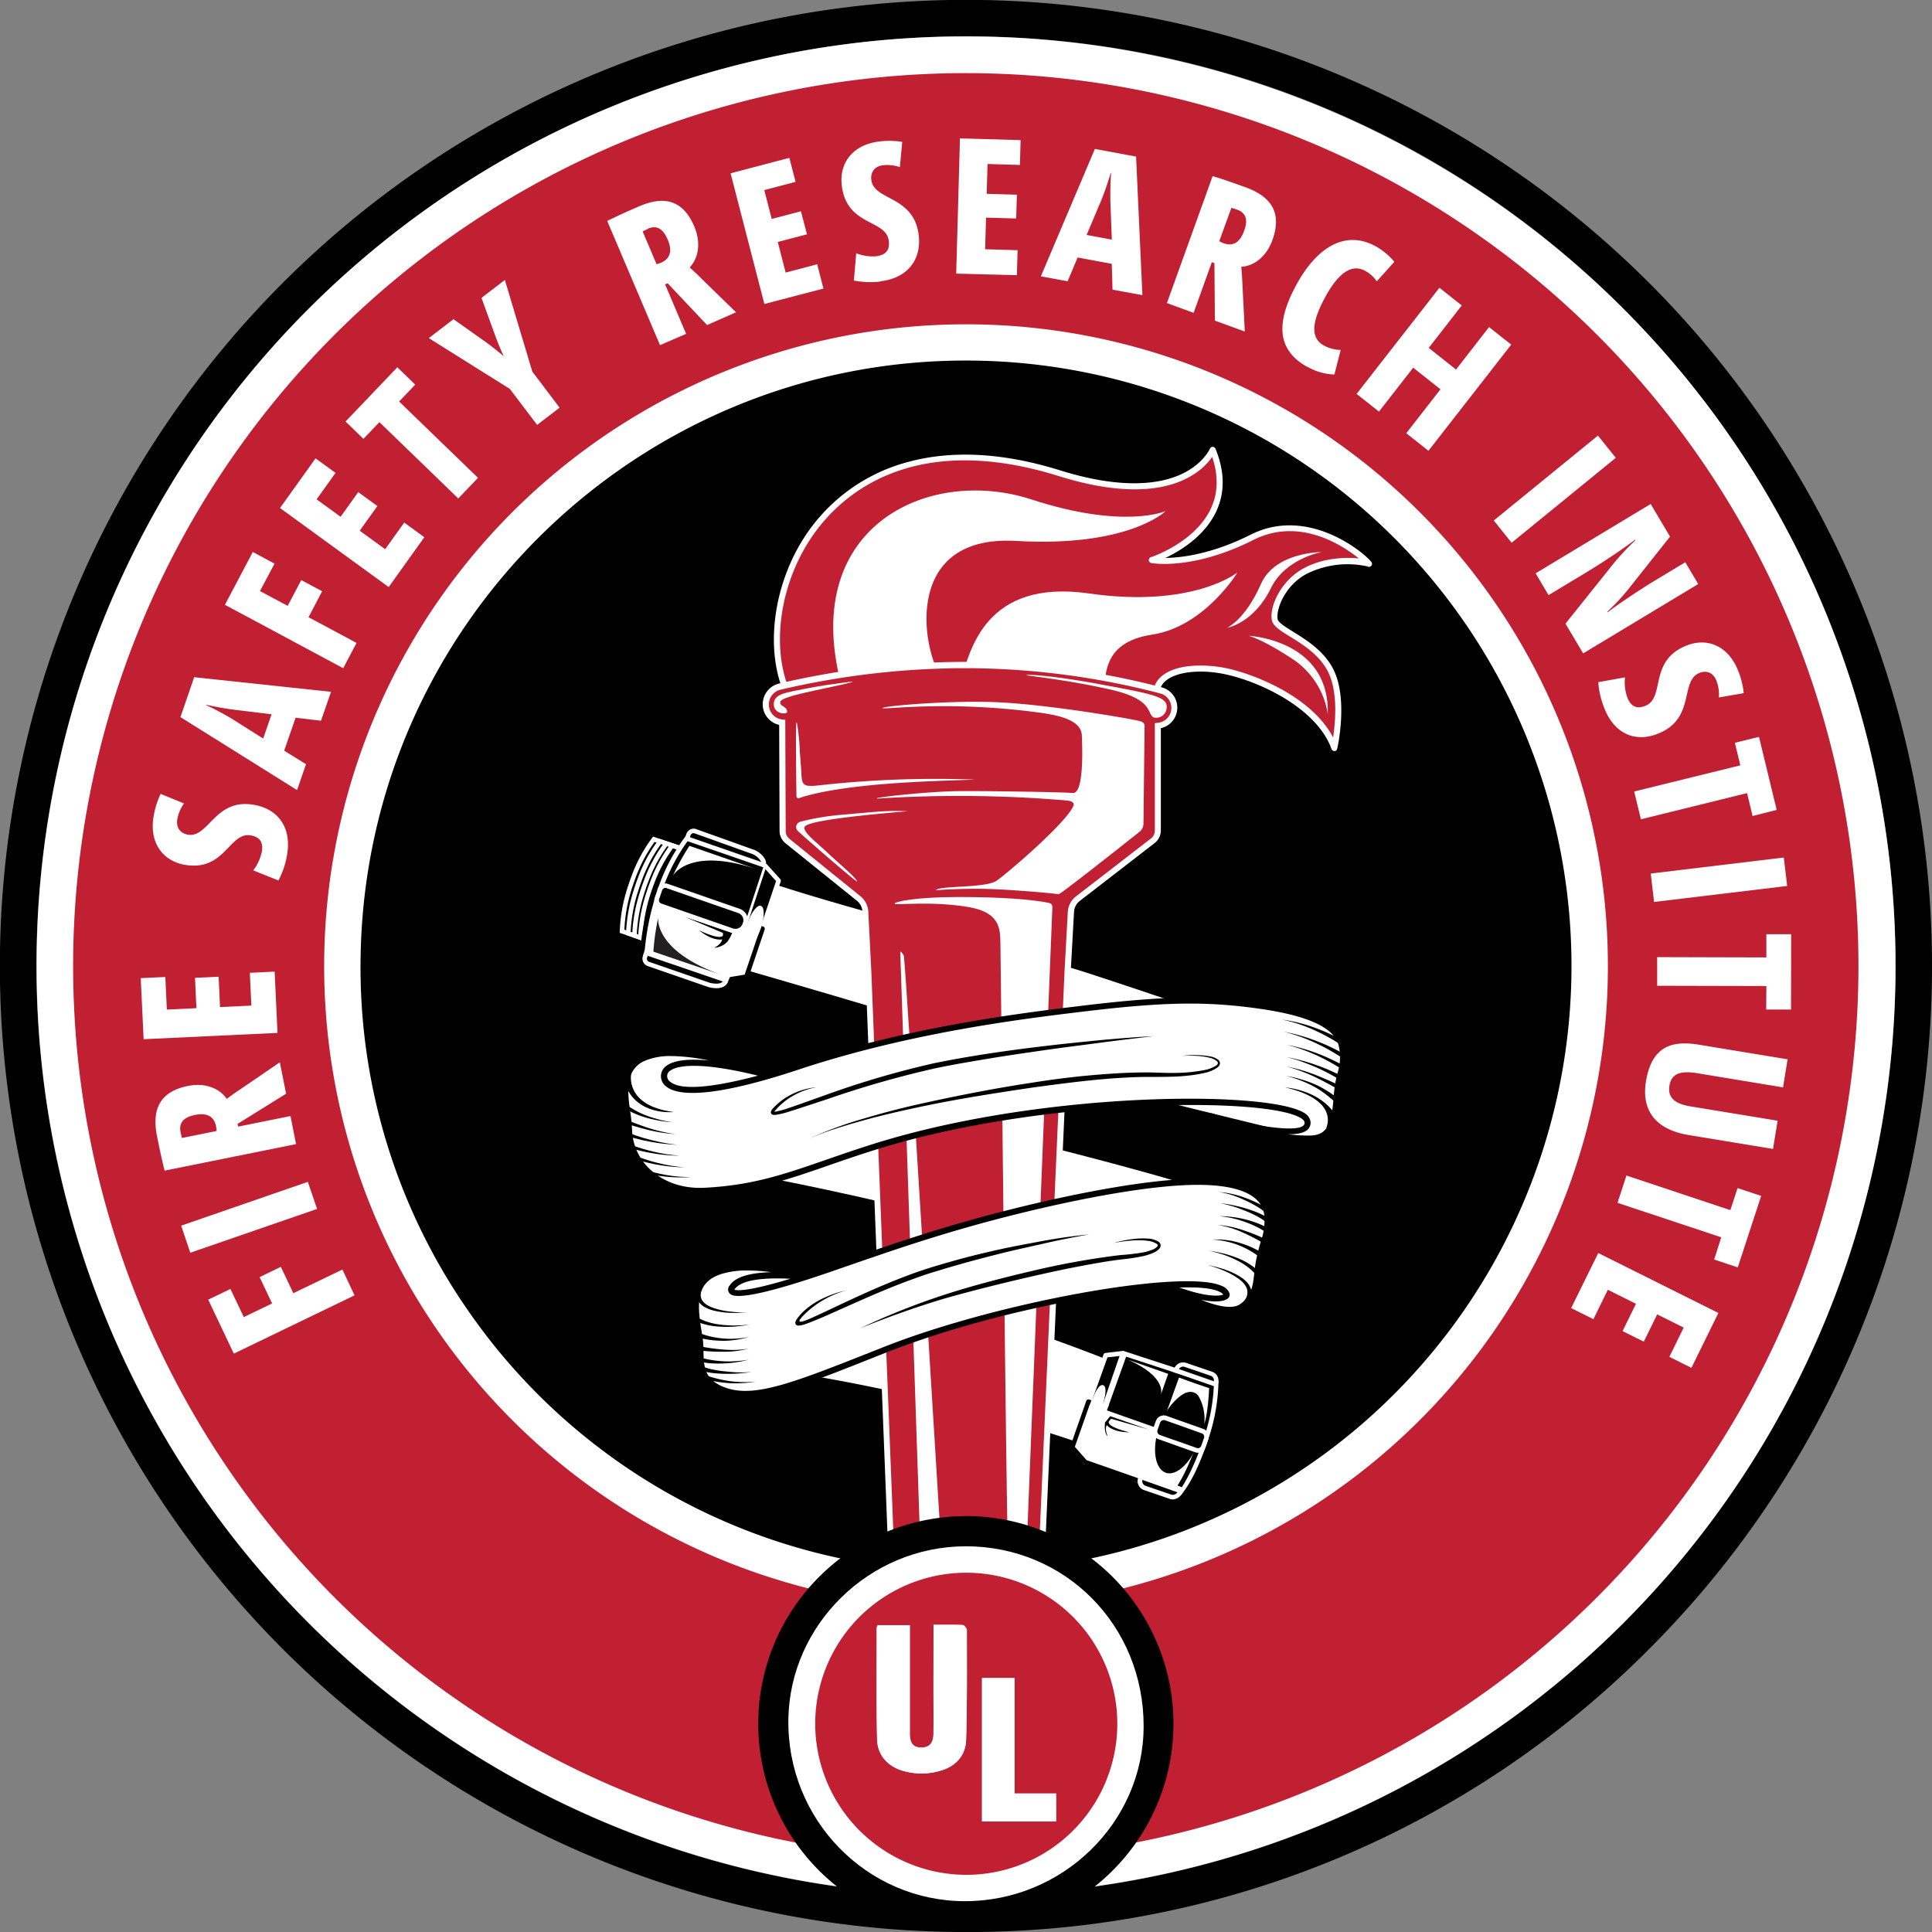
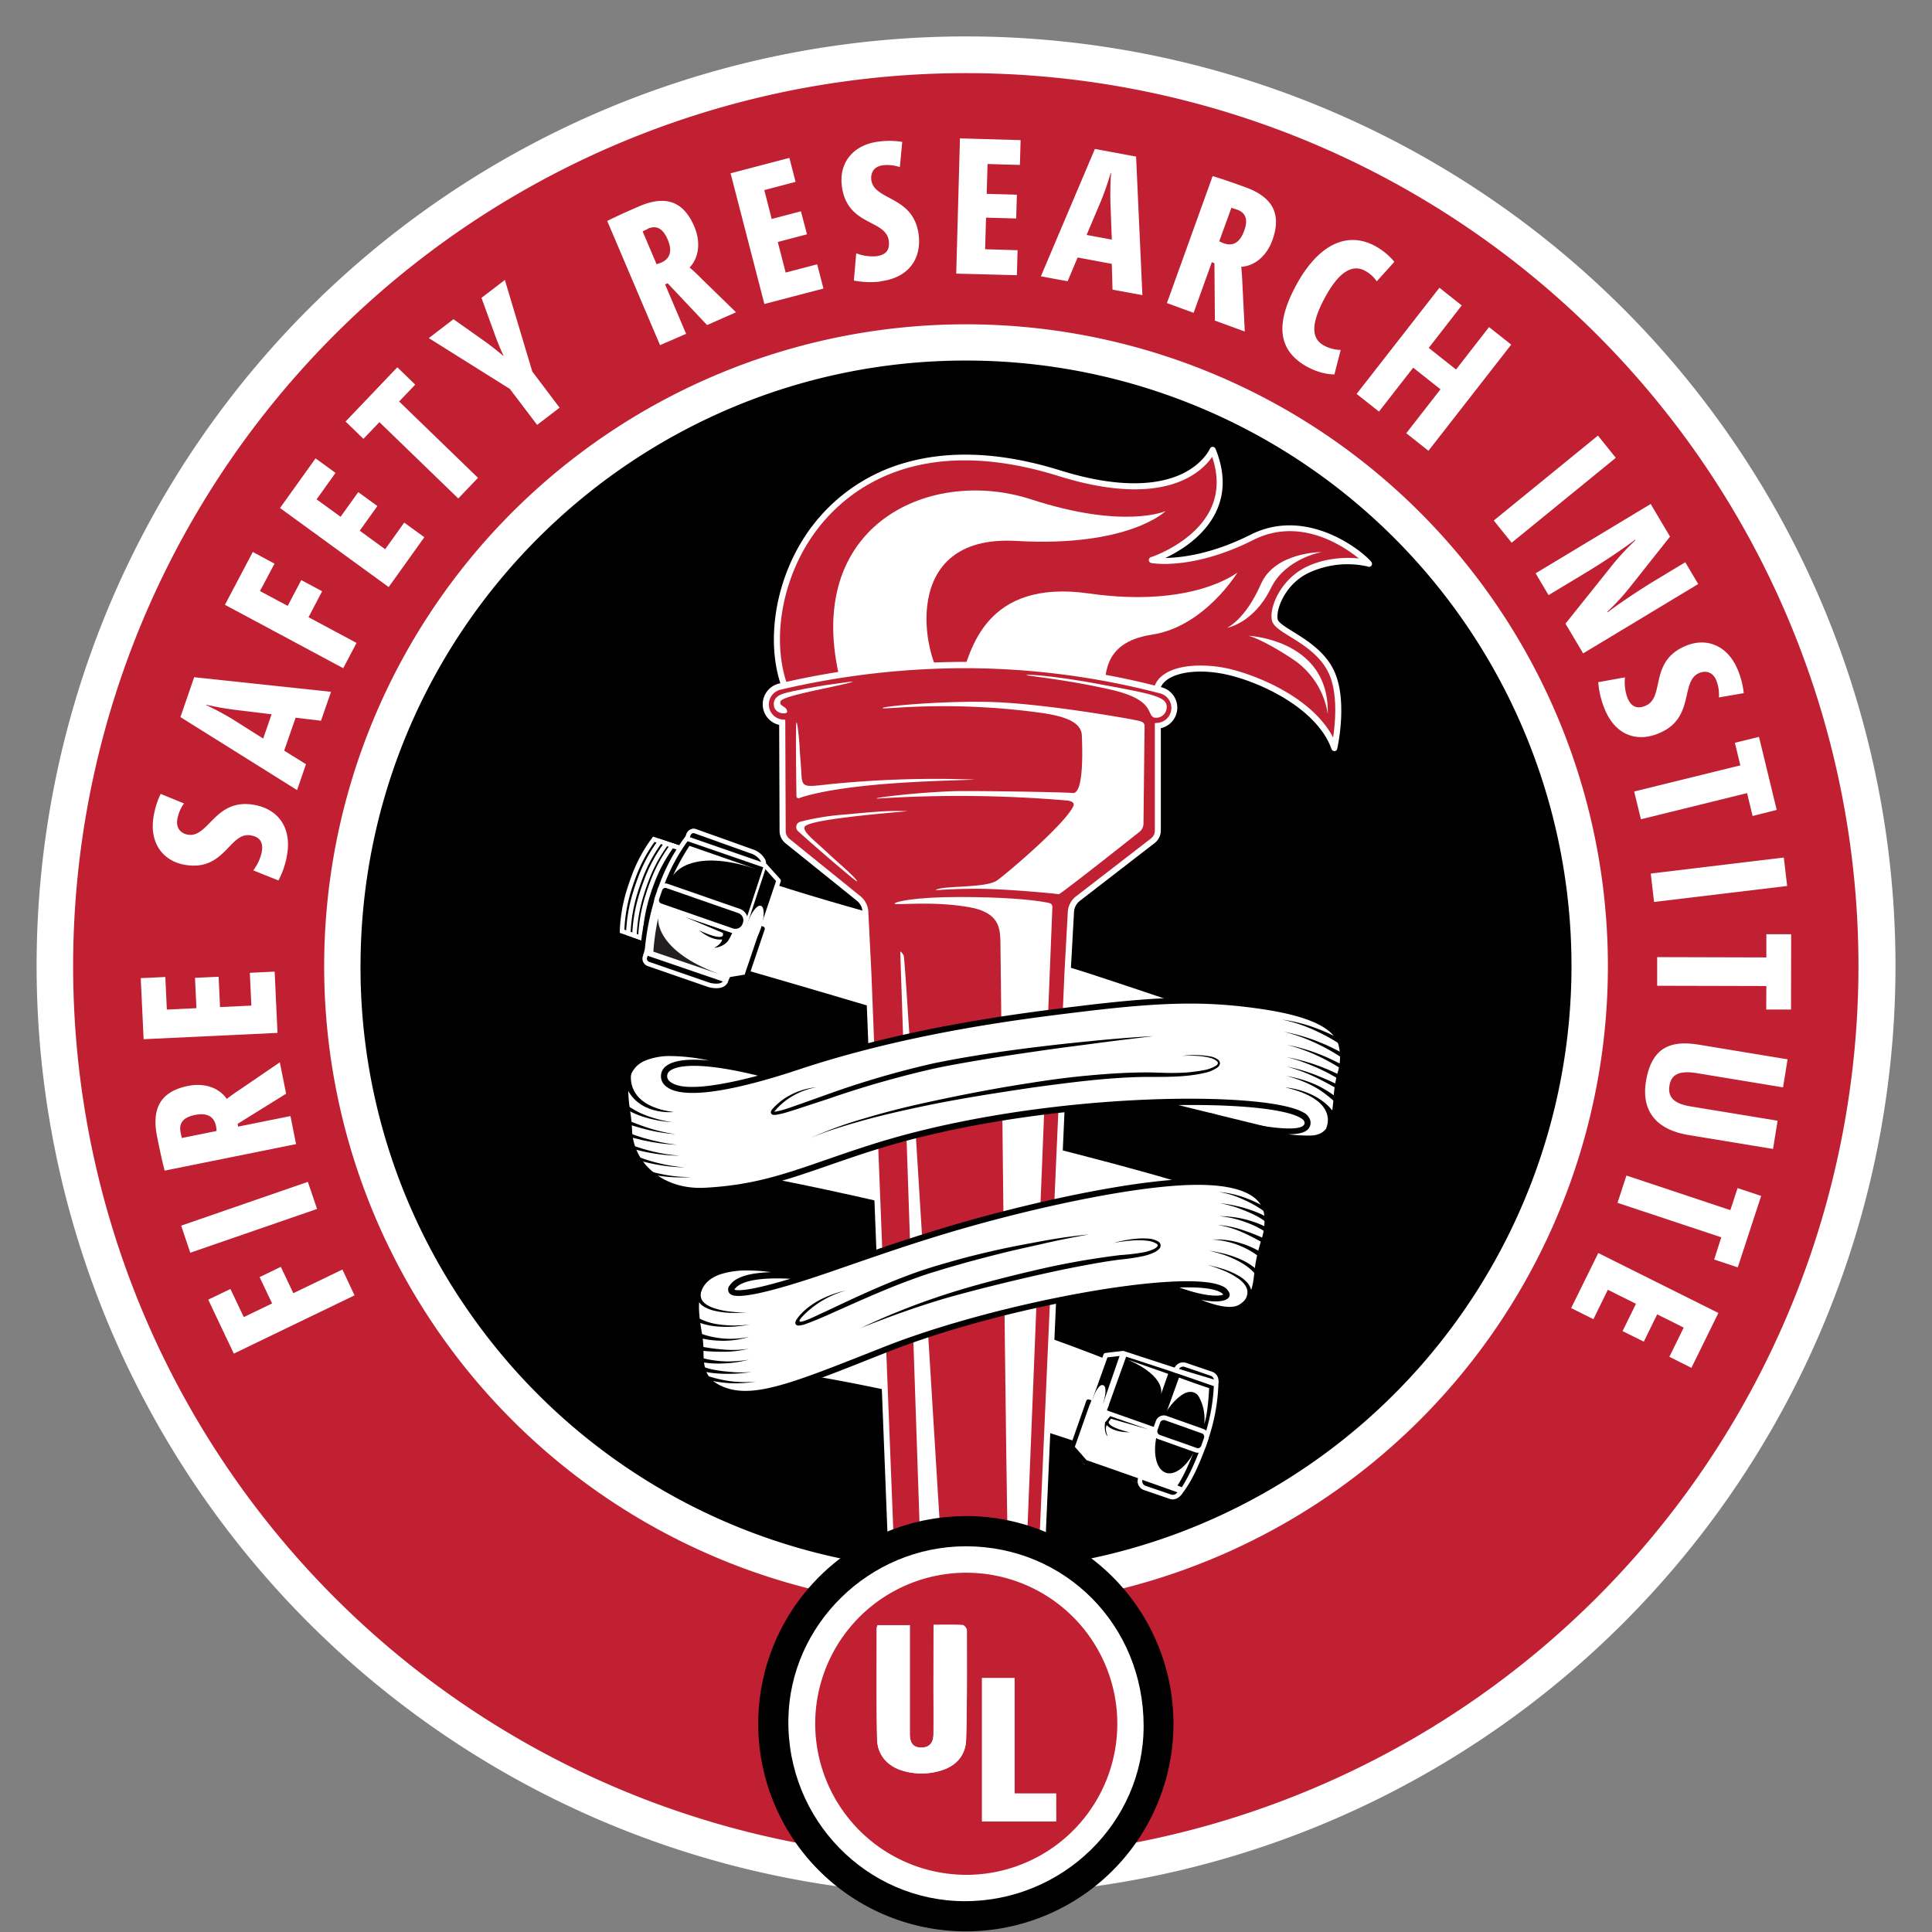
<svg xmlns="http://www.w3.org/2000/svg" viewBox="0 0 636.97 636.97">
  <rect x="0" y="0" width="636.97" height="636.97" fill="#808080" stroke="none" />
  <defs>
    <style>.cls-1{fill:#fff;}.cls-2{fill:#c02032;}.cls-3{fill:#231f20;}.cls-4{clip-path:url(#clip-path);}.cls-5{clip-path:url(#clip-path-2);}</style>
    <clipPath id="clip-path" transform="translate(-181.51 -181.51)">
      <path class="cls-1" d="M624,526.46c-1.08-6-8.36-10.66-26.77-13.32s-32.81-2.22-58.53.88c-22.89,2.77-58.3,7.32-93.87,19.1-46.61,15.43-44.34,3-44.34,3,.15-3.54,6.71-7.09,32.31-.66,3.51,1.08-40.75-17-44.73,1.82-1.18,5.61.71,11.32.84,16.63.27,11.43,10.51,21,25,20.19,21.28-1.1,32.68-7.15,55.64-14.41,59-18.62,140.85-17.8,143-8.63,1.1,4.72-8.4,4.16-23.86,1l-7.84-2.56c.1,0,18,7.75,32.81,7.44,9.06-.19,8-10.37,8.86-16.52S625.14,532.94,624,526.46Z" />
    </clipPath>
    <clipPath id="clip-path-2" transform="translate(-181.51 -181.51)">
      <path class="cls-1" d="M599.34,582.24c-.47-5.62-5.46-10.56-20.63-11-17.69-.56-50.51,6-78.16,13.88-16.64,4.72-30.29,9.56-45,14.64-38.51,13.29-32.64,6.2-32.64,6.2,2.18-3.23,9-4.69,22.33-3.67,3.07.07-27.44-8.65-33.14,3.89-2.16,4.75-.73,11.47,0,16.41,1,6.32-1.83,14,8.48,17.51s24.35-2.33,52.65-13.52c42.9-17,109.65-27.23,112.63-18.32.42,1.26-4.55,3.36-19.63-2.74,0,0,18.12,11.36,24.61,6.87,5.77-4,4.49-9.59,5.88-15.85C598.35,589.36,599.79,587.7,599.34,582.24Z" />
    </clipPath>
  </defs>
  <g id="ROUNDEL">
-     <path d="M500,818.49A318.51,318.51,0,1,1,725.2,725.2,316.37,316.37,0,0,1,500,818.49Zm0-625a306.49,306.49,0,1,0,216.72,89.77A304.49,304.49,0,0,0,500,193.51Z" transform="translate(-181.51 -181.51)" />
    <path d="M724,505A221.1,221.1,0,1,1,282,495C284.75,372.88,386,276.18,508,279S726.82,383,724,505Z" transform="translate(-181.51 -181.51)" />
    <path class="cls-2" d="M506.85,199.7C341,195.91,203.48,327.3,199.7,493.15A300.31,300.31,0,0,0,493.15,800.3c105.1,2.4,198.81-49.48,254.33-130A298.89,298.89,0,0,0,800.3,506.85C804.09,341,672.7,203.48,506.85,199.7Zm198.72,305a205.62,205.62,0,1,1-411.14-9.38C297,381.78,391.16,291.84,504.69,294.43S708.16,391.16,705.57,504.69Z" transform="translate(-181.51 -181.51)" />
    <path class="cls-1" d="M500.09,806.38q-3.52,0-7.08-.08a306.43,306.43,0,1,1,7.08.08Zm-.27-600.76A294.41,294.41,0,0,0,257.47,666.89,294,294,0,0,0,493.29,794.3c2.26.06,4.54.08,6.8.08a294.38,294.38,0,0,0,6.62-588.68C504.41,205.64,502.11,205.62,499.82,205.62Zm.24,506c-1.62,0-3.25,0-4.89,0a211.62,211.62,0,1,1,216.4-206.74h0A211.57,211.57,0,0,1,500.06,711.62Zm-.12-411.24c-108,0-197,86.56-199.51,195.07a198.23,198.23,0,0,0,35.11,117.72,199.32,199.32,0,0,0,159.91,86.4,199.62,199.62,0,1,0,9.1-399.14C503,300.4,501.47,300.38,499.94,300.38Z" transform="translate(-181.51 -181.51)" />
  </g>
  <g id="FSRI_TYPE">
    <path class="cls-1" d="M763.87,506.6l-36-.09,0-9.44,36,.1,0-7.65,8.18,0L772,514.35l-8.18,0Zm-38.12-37.08,43.87-5.28,1.11,9.37-43.88,5.27ZM724.18,538c2-12,9-13.49,17.82-12l28.87,4.76-1.5,9.25-28.23-4.66c-5.62-.93-8.58.12-9.22,4.09s1.75,6,7,6.85L767.58,551l-1.51,9.31-27.91-4.6C728.28,554.07,722.49,548.43,724.18,538Zm33.33-95-35,8.63-2.22-9.17,35-8.62-1.8-7.44,7.95-1.95,5.84,24.09-7.95,2ZM749,589.44l-34.2-11.36,2.94-9L752,580.48l2.38-7.27,7.78,2.59-7.72,23.56-7.77-2.59ZM261.89,615.75l9.33-4.5-4.12-8.68,7-3.39,4.12,8.69,16.18-7.8,4,8.51L258.6,627.79,250.16,610l7.32-3.52Zm24.16-35.66-41.81,14.44-3-8.93L283,571.16Zm-45-25.26a18.52,18.52,0,0,0,.44,1.87l11.42-2.31a11.65,11.65,0,0,0-.19-1.64c-.62-3.1-2.95-4.45-6.87-3.66C242.19,549.83,240.4,551.53,241.05,554.83Zm34.79-12.73-16,9.95.18.9,17.26-3.48,1.84,9.25-43.33,8.74c-.83-3.19-1.7-7.26-2.51-11.33-1.77-8.93.95-14.72,10.19-16.59,5.71-1.15,10.44.79,12.8,4.28,1.45-1.1,3-2.22,4.5-3.19l13-8.88ZM273,522.05l-44.14,2.08L227.91,504l8.11-.38.5,10.74,9.75-.46-.47-10,7.79-.36.46,10,10.33-.49-.5-10.81,8.18-.39Zm3.14-58.59a28,28,0,0,1-2.83,8.33L265,468.47a15.18,15.18,0,0,0,2.8-6c.62-3.44-.76-5-3.53-5.53-7.21-1.32-8.56,12.11-22,9.66-7.22-1.32-11.65-7.42-10.08-16.12a26.9,26.9,0,0,1,2.29-7.23l7.69,3.15a12.83,12.83,0,0,0-2.18,5.1c-.56,3.11,1.2,4.78,3.39,5.18,7,1.26,8.91-12.19,22-9.8C273.46,448.35,277.72,454.63,276.13,463.46Zm-17.28-47.94a95.29,95.29,0,0,1-9.4-1.68l0,.13c2.39,1.11,5.33,2.63,8.44,4.48L268.28,425l2.77-8Zm28.48,3.61-8.37-1L275.2,429l7.2,4.47L279.45,442,241,417.93l4.53-13.15,45.12,4.81Zm-20.12-42.76,9.14,4.89,4.48-8.5,6.88,3.68L283.23,385l15.83,8.48-4.39,8.33-39-20.9,9.19-17.42,7.17,3.85Zm42.44-1.31L273.83,349l11.72-16.37,6.58,4.79-6.24,8.72,7.91,5.75,5.82-8.13,6.31,4.59-5.82,8.13,8.39,6.1,6.28-8.77,6.63,4.82Zm3.44-61.18,26,25.17-6.5,6.8L306.6,320.69l-5.27,5.51-5.89-5.72,17.07-17.88,5.89,5.72ZM357,304l9,11.92-7.4,5.67-9-11.86-26.71-16.75,8.13-6.23,10.41,7.36c1.79,1.28,4.24,3.21,6.08,4.79l.05,0c-1.05-2.27-2.1-4.86-2.71-6.54l-4.6-12.64,7.71-5.91Zm38.1-47a17.42,17.42,0,0,0-1.71.81l4.58,10.8a10.67,10.67,0,0,0,1.56-.53c2.89-1.25,3.71-3.83,2.14-7.53C400.15,257,398.12,255.6,395.05,256.93Zm19.53,31.68L401.63,274.9l-.84.37,6.93,16.31-8.6,3.72-17.41-40.94c2.94-1.48,6.7-3.18,10.49-4.81,8.3-3.59,14.49-2.1,18.21,6.63,2.29,5.4,1.38,10.46-1.53,13.51,1.37,1.2,2.79,2.53,4,3.78l11.3,11Zm18.89-6.94-11.14-43.09,19.38-5.09,2.05,7.91-10.32,2.72,2.45,9.51,9.63-2.53,2,7.59-9.63,2.53,2.6,10.09,10.39-2.73,2.07,8Zm38.25-7.41a27.7,27.7,0,0,1-8.74-.33l.77-9a14.7,14.7,0,0,0,6.5,1c3.45-.4,4.57-2.19,4.25-5-.83-7.34-14-4.77-15.52-18.47-.83-7.34,3.69-13.37,12.41-14.37a26.45,26.45,0,0,1,7.53.13l-.78,8.32a12.79,12.79,0,0,0-5.47-.63c-3.13.36-4.2,2.54-3.95,4.77.8,7.08,14.15,5.08,15.66,18.46C485.3,267.32,480.56,273.24,471.72,274.26Zm25-2.61L498,227.13l20,.58-.23,8.18-10.67-.31-.28,9.83,9.95.29-.23,7.84-9.94-.28-.3,10.42L517,264l-.23,8.24Zm50.83-23.6c-.06-3.64,0-7,.24-9.62l-.13,0c-.74,2.55-1.78,5.71-3.13,9.08l-4.82,11.39,8.31,1.54ZM548.3,277l-.24-8.5-11.26-2.1-3.3,7.84-8.82-1.63,17.81-42,13.58,2.52,2.08,45.68Zm41-26.37a16.71,16.71,0,0,0-1.81-.59l-4,11a11.37,11.37,0,0,0,1.49.68c3,1.08,5.31-.23,6.67-4C593,254.18,592.46,251.74,589.33,250.6Zm-7.25,36.58-.15-18.93-.86-.32-6,16.69-8.8-3.22,15.07-41.86c3.14.93,7,2.29,10.92,3.71,8.49,3.1,12,8.45,8.79,17.38-2,5.52-6.09,8.58-10.28,8.81.18,1.82.32,3.76.38,5.54l.79,15.8Zm30.52,15.29c-10.57-5.82-10.08-15.25-3.67-27.06,6.78-12.5,16.21-18.2,26.15-12.73a21.62,21.62,0,0,1,6.17,5.12l-5.8,6.43a10.91,10.91,0,0,0-3.8-3.44c-4.54-2.5-9,.85-13.27,8.78-4.52,8.34-4.73,13.41-.37,15.81a12,12,0,0,0,5.55,1.47l-2.08,8.1A19.34,19.34,0,0,1,612.6,302.47Zm32.58,21.84,11.28-14.48-9-7.13-11.28,14.48-7.37-5.83,27.3-35,7.36,5.83-10.88,14,9,7.13,10.88-14,7.31,5.79-27.29,35ZM674,353.12l34.34-28,5.89,7.33-34.34,28Zm23.64,34,14.72-18.4a81.17,81.17,0,0,1,8.33-9.09l-.1-.17c-3.42,2.59-9.81,7-16.73,11.15l-11.8,7.11-4.26-7.19,37.93-22.86,6.38,10.76L719.68,374.1a75.88,75.88,0,0,1-8.25,9.11l.1.17c3.42-2.59,9.81-7,16.67-11.11l8.94-5.39,4.26,7.19-37.93,22.86ZM710.45,415a28.28,28.28,0,0,1-2-8.58l8.81-1.59a15.19,15.19,0,0,0,.75,6.58c1.28,3.25,3.28,3.88,5.9,2.84,6.82-2.72.94-14.85,13.67-19.92,6.82-2.71,13.77.13,17,8.35a26.93,26.93,0,0,1,1.83,7.36l-8.18,1.41a13,13,0,0,0-.81-5.49c-1.15-2.95-3.52-3.42-5.59-2.6-6.58,2.62-1.2,15.09-13.63,20C720.62,426.46,713.72,423.39,710.45,415Zm-2,179.63,39.6,19.76-8.89,18.09-7.27-3.63,4.73-9.64-8.74-4.36-4.42,9-7-3.48,4.42-9-9.27-4.63-4.76,9.7-7.34-3.66Z" transform="translate(-181.51 -181.51)" />
  </g>
  <g id="TORCH___HOSE" data-name="TORCH_&amp;_HOSE">
    <path class="cls-1" d="M448.24,540.1s118,26.29,144,37.9l1.32,24.27s8.21,16.16-24.93,4c-55-20.19-125.69-34.58-150.18-38.67Z" transform="translate(-181.51 -181.51)" />
    <path d="M587.53,611.54c-4.48,0-10.89-1.53-19.18-4.57-55.58-20.41-127.16-34.81-150-38.63l-1.51-.25L448,539.28l.39.09c1.18.26,118.4,26.44,144.12,38l.42.18,1.34,24.58c.38.82,2,4.74-.31,7.35C592.73,610.83,590.57,611.54,587.53,611.54ZM420.06,567.12c24.42,4.18,94.29,18.42,148.81,38.44,17.4,6.39,22.5,4.55,24,2.88,1.87-2.1,0-5.8,0-5.83l-.08-.14-1.3-24c-25.65-11.21-135.64-35.92-143-37.58Z" transform="translate(-181.51 -181.51)" />
    <path class="cls-2" d="M632.86,367.33c-.43-.4-11.45-2.67-21,2.42-7.55,4-10.87,12.37-10.07,16.1s13.83,7,18.62,17.11c4.53,9.56,1,25.16,1,25.16-5-14.09-24.15-22.65-35.22-25.16s-25-.65-23.38,9.09l-4.69-.36c-36.12,9.79-110.53,1.88-114.63,2.84-18.89-29,6.86-102.06,87.3-77,41.86,13,50.51-7.73,50.51-7.73,10.82,26.42-20.06,36.38-20.06,36.38s13.25,2.42,33-7.52S632.21,366.46,632.86,367.33Z" transform="translate(-181.51 -181.51)" />
    <path class="cls-1" d="M621.44,429.12a1,1,0,0,1-.94-.67c-4.76-13.32-23.24-22-34.51-24.52-8.54-1.94-16.94-1-20.43,2.3a5.9,5.9,0,0,0-1.74,5.65,1,1,0,0,1-.53,1.06c-.25.12-.25.12-2.87-.08l-2.17-.16c-27.62,7.42-77.26,4.64-101.14,3.31-6.72-.38-12.52-.71-13.36-.51a1,1,0,0,1-1.07-.43c-10.09-15.49-7.22-41.86,6.52-60a58.5,58.5,0,0,1,31.19-21.12c14.76-4.13,31.82-3.24,50.72,2.66,21.2,6.6,33.49,4.27,40.07,1.15,7.05-3.34,9.21-8.27,9.23-8.32a1,1,0,0,1,.92-.61h0a1,1,0,0,1,.92.62c3.06,7.48,3.16,14.41.29,20.59-3.81,8.2-11.85,13.07-16.8,15.42,5.36-.08,15.37-1.27,28.07-7.66,19.28-9.7,37.87,6.33,39.84,9a1,1,0,0,1-1.33,1.45,30.24,30.24,0,0,0-20,2.45c-7.42,3.95-10.2,12-9.56,15,.23,1.08,2.61,2.55,5.12,4.11,4.4,2.73,10.43,6.46,13.43,12.78,4.62,9.76,1.22,25.16,1.07,25.81a1,1,0,0,1-.91.77Zm-44.17-28.18a42.52,42.52,0,0,1,9.17,1c9.36,2.13,27.71,9.49,34.59,22.72.74-5,1.62-14.74-1.5-21.31-2.74-5.79-8.48-9.35-12.68-11.94-3.25-2-5.6-3.48-6-5.39-.91-4.23,2.76-13,10.57-17.2,6.42-3.42,13.68-3.66,18.1-3.19-5.62-4.54-19.74-13.68-34.79-6.1-19.83,10-33.07,7.71-33.63,7.61a1,1,0,0,1-.13-1.94c.15,0,14.56-4.82,19.78-16.07,2.37-5.11,2.5-10.83.4-17-3.42,5-15.71,17.22-50.62,6.33-46.66-14.54-70,4.89-79.72,17.76-13.12,17.34-16,42.32-6.77,57.22,1.73-.09,5.72.12,13.2.54,23.8,1.33,73.32,4.1,100.61-3.27h0a19.76,19.76,0,0,1,2.68.15l1.15.09a7.73,7.73,0,0,1,2.46-6.18C567.09,402,572.06,400.94,577.27,400.94Zm55.1-32.74Zm-.18-.13Zm0,0h0Z" transform="translate(-181.51 -181.51)" />
    <path class="cls-1" d="M617.24,363.52s-11.94,2.08-16.72,11.9c-5.65,11.6-14.46,13.08-14.46,13.08s6-2.62,11.19-14.47C601.91,363.47,617.24,363.52,617.24,363.52Z" transform="translate(-181.51 -181.51)" />
    <path class="cls-1" d="M565.84,350s-12.08,12-49.37,9.85c-39-2.2-30.37,39-23.85,45.92-10.4.84-24.6,1.75-33.24,3.33-15.26-53.51,27.83-74.11,62.14-62.94C552.25,356.16,565.84,350,565.84,350Z" transform="translate(-181.51 -181.51)" />
    <path class="cls-1" d="M589.49,370.25s-10.82,17.86-28.18,20.5-14.87,14.79-16.12,19.88c-10.84-1.25-12.65-2.7-25.33-2.53-3.77,0-17.85-3-21.47-2.79,3-9.08,7.82-33.05,42.16-28.14S589.49,370.25,589.49,370.25Z" transform="translate(-181.51 -181.51)" />
    <path class="cls-1" d="M593.13,391.13s26.76,1.19,26.13,25.74a26.46,26.46,0,0,0-11.69-18.14C597.34,392,593.13,391.13,593.13,391.13Z" transform="translate(-181.51 -181.51)" />
    <path class="cls-1" d="M563.62,636.07s-81-36.57-137-36c0,0-16.16-2.12-10.81,24.29l12.34,8.35s60.37,6.61,123.22,30.28C551.37,663,559.52,637.94,563.62,636.07Z" transform="translate(-181.51 -181.51)" />
    <path d="M551.84,664l-.73-.27c-62-23.36-122.44-30.16-123-30.23l-.18,0-12.76-8.63-.06-.3c-2.09-10.35-1.2-17.7,2.65-21.83a11,11,0,0,1,8.94-3.36H428c55.5,0,135.17,35.68,136,36l1.51.68-1.51.68c-2.77,1.26-8.74,16.92-11.85,26.5ZM428.42,632c3.75.43,62.24,7.45,122.48,30,1.42-4.31,7.25-21.43,11.3-25.78C552.36,632,479.57,600.84,428,600.84h-1.45a9.75,9.75,0,0,0-7.71,2.91c-3.41,3.67-4.21,10.65-2.33,20.19Z" transform="translate(-181.51 -181.51)" />
    <path d="M421,504.44a3.16,3.16,0,0,0-1.84-4.05l-21.7-7.57a1.83,1.83,0,0,0-2.31,1.22l-1,2.92a1.84,1.84,0,0,0,1.07,2.35l20.1,6.94c2.88.71,5,.24,5.56-1.48Z" transform="translate(-181.51 -181.51)" />
    <path class="cls-1" d="M417.69,507.32a10.71,10.71,0,0,1-2.54-.35L395,500a2.6,2.6,0,0,1-1.53-3.3l1-2.92a2.68,2.68,0,0,1,1.36-1.57,2.48,2.48,0,0,1,1.91-.11l21.7,7.56a3.92,3.92,0,0,1,2.3,5l-.11.33C421.09,506.52,419.71,507.32,417.69,507.32ZM396.9,493.48a1,1,0,0,0-.45.1,1.21,1.21,0,0,0-.59.7l-1,2.92a1.1,1.1,0,0,0,.61,1.4l20.09,6.94c1.14.27,4,.77,4.61-1l.11-.33a2.43,2.43,0,0,0-1.37-3.11l-21.71-7.56A.84.84,0,0,0,396.9,493.48Z" transform="translate(-181.51 -181.51)" />
    <path d="M433.24,466.82c.57-1.69-1.44-3.8-4-4.64l-18.57-6.64a1.8,1.8,0,0,0-2.24,1.24l-1,2.92a1.81,1.81,0,0,0,1,2.33l20.79,7.25a3.12,3.12,0,0,0,3.87-2.14Z" transform="translate(-181.51 -181.51)" />
    <path class="cls-1" d="M430.16,470.18A3.47,3.47,0,0,1,429,470l-20.79-7.26a2.56,2.56,0,0,1-1.45-3.27l1-2.92a2.74,2.74,0,0,1,1.37-1.59,2.34,2.34,0,0,1,1.83-.12l18.57,6.64a7.34,7.34,0,0,1,4.2,3.29,3,3,0,0,1,.23,2.3l-.11.32a4.17,4.17,0,0,1-2.09,2.43A3.63,3.63,0,0,1,430.16,470.18Zm-20-14a.9.9,0,0,0-.4.1,1.22,1.22,0,0,0-.61.72l-1,2.92a1.07,1.07,0,0,0,.53,1.38l20.79,7.25a2,2,0,0,0,1.58-.11,2.7,2.7,0,0,0,1.33-1.55l.1-.33a1.43,1.43,0,0,0-.15-1.15,6,6,0,0,0-3.34-2.54l-18.58-6.64A.65.65,0,0,0,410.18,456.2Z" transform="translate(-181.51 -181.51)" />
    <path class="cls-1" d="M425.4,501.52s54.43,15.66,80,23.94c23.81,7.69,9.29,6.61,23.72,10.64,18.62,5.2,68.33,17.34,82.19,20.62l4-7.76-1.11-18.85s14.33.42-73.27-28.26c-23-7.52-70.46-18.47-106.3-30.26Z" transform="translate(-181.51 -181.51)" />
    <path d="M611.74,557.58l-.57-.13c-12.77-3-63.36-15.35-82.22-20.63-6.3-1.76-7.28-2.58-8.35-3.78s-2.36-2.65-15.4-6.87c-25.3-8.17-79.47-23.78-80-23.93l-.74-.22,9.77-31.38.72.23c20,6.59,43.72,12.93,64.64,18.52,16.9,4.52,31.5,8.42,41.66,11.75,75.36,24.67,74.86,27.55,74.65,28.78a1.11,1.11,0,0,1-.82.84l1.08,18.36ZM426.34,501c6.6,1.9,55.61,16.07,79.32,23.73,13.43,4.34,14.89,6,16.06,7.3.8.9,1.43,1.6,7.63,3.34,18.58,5.19,68,17.24,81.6,20.47l3.68-7.06-1.15-19.45h.34c-2.61-1.84-15.18-7.85-73-26.79-10.12-3.31-24.7-7.21-41.59-11.72-20.69-5.53-44.1-11.79-64-18.3Z" transform="translate(-181.51 -181.51)" />
    <path d="M408.12,461.93l-11-3.71a48.3,48.3,0,0,0-6.65,12.33c-.26.69-.51,1.38-.76,2.1l-.3.88c-.12.39-.25.77-.36,1.15a50.1,50.1,0,0,0-2.42,13.86l11.27,3.8Z" transform="translate(-181.51 -181.51)" />
    <path class="cls-1" d="M398.35,493.29l-12.5-4.21v-.55a52.32,52.32,0,0,1,2.46-14.07c.08-.25.16-.52.25-.79l.42-1.26c.25-.73.51-1.43.77-2.13a49.55,49.55,0,0,1,6.76-12.52l.33-.42,12.23,4.12Zm-11-5.28,10,3.38,9.76-29-9.8-3.3a48.86,48.86,0,0,0-6.22,11.72c-.25.67-.51,1.37-.75,2.08l-.41,1.23c-.08.26-.17.51-.24.76A50.83,50.83,0,0,0,387.37,488Z" transform="translate(-181.51 -181.51)" />
    <path d="M410.19,462.65l-11-3.71a47.61,47.61,0,0,0-6.65,12.32c-.26.69-.52,1.39-.77,2.11l-.29.87c-.12.4-.25.78-.36,1.16a50.47,50.47,0,0,0-2.43,13.86L400,493.05Z" transform="translate(-181.51 -181.51)" />
    <path class="cls-1" d="M400.42,494l-12.5-4.21v-.54a51.8,51.8,0,0,1,2.46-14.07c.07-.25.15-.5.24-.77l.42-1.28c.26-.73.51-1.44.77-2.13a49.14,49.14,0,0,1,6.77-12.53l.32-.41,12.24,4.12Zm-11-5.28,10.05,3.38,9.76-29-9.81-3.3a48.78,48.78,0,0,0-6.21,11.71c-.26.68-.51,1.37-.76,2.08l-.42,1.26c-.07.25-.15.49-.22.73A51.38,51.38,0,0,0,389.43,488.72Z" transform="translate(-181.51 -181.51)" />
    <path d="M412.22,463.35l-11-3.71A47.69,47.69,0,0,0,394.55,472c-.26.68-.52,1.38-.77,2.1l-.29.88c-.13.39-.25.77-.36,1.15A50.47,50.47,0,0,0,390.7,490l11.28,3.8Z" transform="translate(-181.51 -181.51)" />
    <path class="cls-1" d="M402.45,494.71l-12.51-4.21V490a51.48,51.48,0,0,1,2.46-14.07c.07-.25.16-.52.24-.79l.42-1.26c.26-.73.51-1.44.77-2.13a49.32,49.32,0,0,1,6.77-12.53l.32-.41,12.24,4.12Zm-11-5.29,10.05,3.39,9.76-29-9.81-3.3a49,49,0,0,0-6.21,11.71c-.26.68-.51,1.37-.76,2.09l-.41,1.23c-.08.25-.16.51-.23.76A51.31,51.31,0,0,0,391.46,489.42Z" transform="translate(-181.51 -181.51)" />
    <path d="M414.18,464l-11-3.71a48.3,48.3,0,0,0-6.65,12.33c-.26.68-.51,1.38-.76,2.1l-.3.88c-.12.39-.25.77-.36,1.15a50.47,50.47,0,0,0-2.43,13.86l11.28,3.8Z" transform="translate(-181.51 -181.51)" />
    <path class="cls-1" d="M404.41,495.39l-12.5-4.21v-.55a52.19,52.19,0,0,1,2.46-14.07c.08-.25.16-.52.25-.79l.42-1.26c.25-.73.51-1.44.77-2.13a49.14,49.14,0,0,1,6.76-12.53l.33-.41,12.23,4.12Zm-11-5.29,10,3.39,9.76-29-9.8-3.3a49,49,0,0,0-6.22,11.71c-.25.68-.51,1.37-.76,2.09l-.4,1.23c-.09.26-.17.51-.24.76A50.83,50.83,0,0,0,393.43,490.1Z" transform="translate(-181.51 -181.51)" />
    <path d="M408.88,500.38l-14-4.72a63.13,63.13,0,0,1,3-17.21c.14-.47.3-.95.45-1.43l.37-1.09c.31-.9.62-1.76.95-2.62A59.58,59.58,0,0,1,407.91,458l25.86,8.92,4.45,4.94-5.31,15.8" transform="translate(-181.51 -181.51)" />
    <path class="cls-1" d="M408.64,501.09l-14-4.72a.74.74,0,0,1-.51-.72,63.88,63.88,0,0,1,3.05-17.43q.13-.47.3-1l.52-1.57c.31-.91.63-1.78.95-2.64a61,61,0,0,1,8.38-15.51.75.75,0,0,1,.83-.25L434,466.22a.79.79,0,0,1,.31.2l4.45,4.94a.77.77,0,0,1,.16.74l-5.32,15.8-1.43-.48L437.37,472l-4-4.47-25.17-8.68a60.23,60.23,0,0,0-7.82,14.69c-.32.85-.63,1.71-.94,2.59l-.51,1.55q-.16.46-.3.93a64,64,0,0,0-3,16.47l13.49,4.55Z" transform="translate(-181.51 -181.51)" />
    <path class="cls-1" d="M393.3,495.16l27.54,9.46,6.75-1.17,5.32-15.79-35.58-12.19s-.59,1.71-.77,2.29A85.2,85.2,0,0,0,393.3,495.16Z" transform="translate(-181.51 -181.51)" />
    <path d="M420.84,505.37a.7.7,0,0,1-.25-.05l-27.53-9.45a.75.75,0,0,1-.51-.76,87,87,0,0,1,3.3-17.58c.18-.58.77-2.31.77-2.31a.75.75,0,0,1,1-.46L433.15,487a.75.75,0,0,1,.47.95l-5.32,15.79a.75.75,0,0,1-.59.5L421,505.35Zm-26.75-10.73,26.81,9.2,6.12-1L432,488.12l-34.16-11.7c-.18.54-.42,1.24-.52,1.57A84.76,84.76,0,0,0,394.09,494.64Z" transform="translate(-181.51 -181.51)" />
    <path class="cls-1" d="M403.37,470.23a76.65,76.65,0,0,1,5.45-9.85l22.17,7.7C408.71,460.64,403.46,470.1,403.37,470.23Z" transform="translate(-181.51 -181.51)" />
    <path d="M421.37,491.94a6.67,6.67,0,0,1-4.43,2.06s2.32-1,2.66-2.77c-1.3.18-3.85,0-7.61-3,.41.19,7.07,3.4,7.88,1.66l0-.79-12.51-5.28,15.55,5.24A13.71,13.71,0,0,1,421.37,491.94Z" transform="translate(-181.51 -181.51)" />
    <ellipse class="cls-1" cx="430.16" cy="486.73" rx="6.95" ry="2.36" transform="translate(-349.91 557.57) rotate(-71.39)" />
    <path d="M427.16,486a3.27,3.27,0,0,0-2-4.12l-23.66-8.22a1.89,1.89,0,0,0-2.41,1.18l-1,2.92a1.9,1.9,0,0,0,1.17,2.39l23.63,8.21a3.26,3.26,0,0,0,4.16-2Z" transform="translate(-181.51 -181.51)" />
    <path class="cls-1" d="M424,489.26a4,4,0,0,1-1.33-.22L399,480.83a2.67,2.67,0,0,1-1.63-3.34l1-2.92a2.62,2.62,0,0,1,3.37-1.64l23.66,8.22a4,4,0,0,1,2.47,5.06l-.11.32a3.93,3.93,0,0,1-2,2.32A3.84,3.84,0,0,1,424,489.26Zm-23.11-15a1.17,1.17,0,0,0-.49.11,1.14,1.14,0,0,0-.58.66l-1,2.92a1.14,1.14,0,0,0,.7,1.44l23.62,8.21a2.51,2.51,0,0,0,3.21-1.57l.11-.32a2.51,2.51,0,0,0-1.55-3.17l-23.65-8.22A1.32,1.32,0,0,0,400.86,474.28Z" transform="translate(-181.51 -181.51)" />
    <line x1="252.26" y1="285.41" x2="244.98" y2="307.63" />
    <rect class="cls-1" x="418.45" y="477.6" width="23.38" height="0.86" transform="translate(-339.7 556.16) rotate(-71.83)" />
    <polygon class="cls-1" points="239.09 322.06 212.62 312.96 212.06 314.87 212.76 314.95 213.23 315.01 239.26 323.92 239.89 323.91 240.73 321.94 239.09 322.06" />
    <path class="cls-3" d="M398.51,484.11a77.51,77.51,0,0,0-1.59,11.15s22.27,7.59,22.21,7.58C397.15,494.9,398.51,484.27,398.51,484.11Z" transform="translate(-181.51 -181.51)" />
    <path class="cls-2" d="M564.29,409.18c-15.1-4.16-38.84-8.37-65.59-8.37a272.79,272.79,0,0,0-60.08,7.1A6,6,0,0,0,434,413.7v.11a6,6,0,0,0,5.42,5.92l.13,35.8a4.24,4.24,0,0,0,1.59,3.3l23.47,18.9a6,6,0,0,1,2.23,4.35l1,19.93,7.93,202.48h48.79L533.46,502l1.1-19.8a6,6,0,0,1,2.31-4.41l24.7-19.08a4.24,4.24,0,0,0,1.65-3.36V420.82a5.94,5.94,0,0,0,1.07-11.64Z" transform="translate(-181.51 -181.51)" />
    <path class="cls-1" d="M525.49,705.49h-50.7l0-1-7.93-202.48-1-19.91a5,5,0,0,0-1.85-3.63l-23.48-18.9a5.24,5.24,0,0,1-2-4.07l-.13-35a6.92,6.92,0,0,1-5.42-6.77v-.11a7,7,0,0,1,5.44-6.76,270.39,270.39,0,0,1,60.3-7.13,257.38,257.38,0,0,1,65.85,8.4h0a6.94,6.94,0,0,1-.34,13.46v33.69a5.26,5.26,0,0,1-2,4.15l-24.7,19.09a5,5,0,0,0-1.92,3.66l-1.1,19.81Zm-48.78-2h46.87L532.47,502l1.09-19.82a7,7,0,0,1,2.7-5.14L561,457.93a3.26,3.26,0,0,0,1.26-2.57V419.92l.9-.09a4.94,4.94,0,0,0,.9-9.69,255.31,255.31,0,0,0-65.32-8.33,268.28,268.28,0,0,0-59.86,7.08A5,5,0,0,0,435,413.7v.11a4.94,4.94,0,0,0,4.51,4.92l.9.09.14,36.71a3.26,3.26,0,0,0,1.21,2.52L465.2,477a7,7,0,0,1,2.59,5.08l1,19.93Z" transform="translate(-181.51 -181.51)" />
    <path class="cls-1" d="M519.93,693.64l8.54-212.93c0-1.2-.54-1.4-1.71-1.63-5.17-1-14.79-1.83-29.14-1.83s-21.16,1.55-21.16,2.19,12-1,24.41,1.13c10.25,1.77,10.36,7,10.48,11.79.1,4,2,196.12,2.5,200.21C513.91,693.16,519.93,694.23,519.93,693.64Z" transform="translate(-181.51 -181.51)" />
    <path class="cls-1" d="M478.32,495.4l7.52,222.94c.09,1.19.65,1.35,1.84,1.48,5.23.58,14.83,0,29.14-1.12s17-2.62,17-3.26-16.17,1.79-28.75.65c-10.36-.94-11.82-5.55-12.32-10.31-.41-4-12.46-205-13.25-209.08C479.36,496.12,478.27,494.81,478.32,495.4Z" transform="translate(-181.51 -181.51)" />
    <path class="cls-1" d="M444.1,419.7c-.37.08,0,24.36,0,24.36a.66.66,0,0,0,.9.59c2.34-.86,9.61-3,25.9-4.47,13.85-1.22,28.3-1.44,32.07-1.65a350.77,350.77,0,0,0-48.73,1.61c-7.13.8-8.27,1.09-8.49-3.1s-.43-5.45-.66-10.05C445.07,426.38,444.47,419.62,444.1,419.7Z" transform="translate(-181.51 -181.51)" />
    <path class="cls-1" d="M444.61,455.54a1.83,1.83,0,0,1,.75-3.11,80.39,80.39,0,0,1,14.37-2.34c13.22-1.25,15.24-1.32,21-1.13.81,0-30.43,2.28-33.65,4.84-1.75,1.39,3,4.82,7.42,9,3.36,3.16,9.41,8.22,9.6,9.31C464.14,472.61,450.21,460.61,444.61,455.54Z" transform="translate(-181.51 -181.51)" />
    <path class="cls-1" d="M470.71,444.8c-2.08-.19,13.77-2.11,25.54-2.44,5.91-.17,35.73.28,38.94.6,4.09.41,3-18.07,3-18.9-.12-5.16-7.52-6.75-14.63-7.69-30.21-4-51.08-.75-51.08-1.41s22.62-2.64,38-1.92c16.62.77,41.73,5.1,45.92,6,1.26.28,2.47.53,2.47,1.82l-.36,32.18a3.51,3.51,0,0,1-1.33,2.73c-5.37,4.27-26.46,20.92-26.64,20.56-.06-.11-17.54-1.84-27.41-1.8-10.74.06-13.44.67-13.05.39,2.1-1.51,16.41-.54,20.1-3.1,3-2.08,22.38-18.48,25.2-24.53.65-1.4-1.32-1.79-2-1.85A419.61,419.61,0,0,0,470.71,444.8Z" transform="translate(-181.51 -181.51)" />
    <path class="cls-1" d="M436.62,413.83c-.11-3.16,3.13-3.77,7.22-4.62s9.35-1.79,12.44-2.17c2.58-.31,10.33-1.63,3.81-.05s-20.64,4-21.25,5.76,2.23,1.46,2.18,3.47C441,417.14,436.72,417,436.62,413.83Z" transform="translate(-181.51 -181.51)" />
    <path class="cls-1" d="M566.15,414.92c.4-3.72-4.44-4.56-22.58-7.92s-26.82-3.27-22.59-2.7c9.27,1.24,16.69,2.35,26.22,4.46,14.76,3.26,12.31,7.9,14.61,9.27A3.45,3.45,0,0,0,566.15,414.92Z" transform="translate(-181.51 -181.51)" />
    <path class="cls-1" d="M460.43,540.88S422,529.8,399,529.8c-1.22,0-.6,23.35-.6,23.35L435.61,565Z" transform="translate(-181.51 -181.51)" />
    <path d="M435.87,566.18l-38.42-12.3,0-.71c-.4-15-.13-23.07.79-24a1.15,1.15,0,0,1,.81-.35c22.84,0,61.29,11,61.67,11.11l1.66.48Zm-36.46-13.77,35.93,11.5,23.14-22.54c-7.54-2.08-38.93-10.39-58.83-10.56C399.22,533.18,399.18,543.14,399.41,552.41Z" transform="translate(-181.51 -181.51)" />
    <path class="cls-1" d="M624,526.46c-1.08-6-8.36-10.66-26.77-13.32s-32.81-2.22-58.53.88c-22.89,2.77-58.3,7.32-93.87,19.1-46.61,15.43-44.34,3-44.34,3,.15-3.54,6.71-7.09,32.31-.66,3.51,1.08-40.75-17-44.73,1.82-1.18,5.61.71,11.32.84,16.63.27,11.43,10.51,21,25,20.19,21.28-1.1,32.68-7.15,55.64-14.41,59-18.62,140.85-17.8,143-8.63,1.1,4.72-8.4,4.16-23.86,1l-7.84-2.56c.1,0,18,7.75,32.81,7.44,9.06-.19,8-10.37,8.86-16.52S625.14,532.94,624,526.46Z" transform="translate(-181.51 -181.51)" />
    <g class="cls-4">
      <path d="M616.86,525.25a59.37,59.37,0,0,0-5.88-2.08,53.22,53.22,0,0,0-6.11-1.46,57.37,57.37,0,0,1,5.94,1.81q2.87,1.08,5.58,2.41t5.22,2.85c1.1.65,2.16,1.34,3.19,2.08.3-.5.55-.93.76-1.31q-1.51-.9-3.09-1.71C620.66,526.9,618.78,526,616.86,525.25Z" transform="translate(-181.51 -181.51)" />
      <path d="M609.72,519.14a51,51,0,0,1,5.27,2.08c1.7.77,3.34,1.62,5,2.54a44.89,44.89,0,0,1,4,2.51,2.56,2.56,0,0,0,0-1.81c-1.06-.61-2.16-1.17-3.26-1.7q-2.59-1.25-5.29-2.25a50.44,50.44,0,0,0-5.52-1.73,45.72,45.72,0,0,0-5.69-1.1A48.19,48.19,0,0,1,609.72,519.14Z" transform="translate(-181.51 -181.51)" />
      <path d="M617.85,529.63a57.83,57.83,0,0,0-5.87-2.12,51.33,51.33,0,0,0-6.11-1.49,50.9,50.9,0,0,1,5.93,1.85,60.28,60.28,0,0,1,5.58,2.43c1.78.9,3.53,1.87,5.2,2.89.35.22.71.44,1,.67.15-.44.31-.86.46-1.26l-.64-.34Q620.72,530.83,617.85,529.63Z" transform="translate(-181.51 -181.51)" />
      <path d="M616.84,539.86a36.8,36.8,0,0,0-5.5-2.23,40.35,40.35,0,0,0-5.79-1.39,38.29,38.29,0,0,1,5.58,1.82,34,34,0,0,1,5.08,2.56,39.27,39.27,0,0,1,4.73,3.6c.44.35.86.72,1.27,1.1.26-.51.51-1,.76-1.49-.27-.2-.55-.38-.83-.57A45.14,45.14,0,0,0,616.84,539.86Z" transform="translate(-181.51 -181.51)" />
      <path d="M605.7,533.14a55.1,55.1,0,0,1,10.58,4.06c2.31,1.15,4.58,2.38,6.77,3.68.19-.43.38-.85.55-1.26-2.24-1.12-4.54-2.15-6.88-3.11A56.21,56.21,0,0,0,605.7,533.14Z" transform="translate(-181.51 -181.51)" />
      <path d="M616.78,533.11c-1.79-.67-3.62-1.27-5.47-1.78s-3.72-.94-5.6-1.31c1.84.5,3.68,1,5.45,1.67s3.51,1.34,5.21,2.12,3.3,1.61,4.88,2.52c.58.33,1.13.67,1.68,1,.16-.44.34-.86.51-1.27-.47-.24-.93-.48-1.4-.7C620.33,534.54,618.57,533.79,616.78,533.11Z" transform="translate(-181.51 -181.51)" />
      <path d="M618.74,553.43s4.8-9.13-13.49-13.4c0,0,11.36.73,16.49,9l-1.92,4.33Z" transform="translate(-181.51 -181.51)" />
      <path d="M394.85,564.79a59.8,59.8,0,0,0,6.14,1.13,54.59,54.59,0,0,0,6.26.47,55.11,55.11,0,0,1-6.15-.85c-2-.41-4-.9-5.89-1.5s-3.78-1.25-5.6-2c-1.19-.47-2.35-1-3.48-1.55-.21.54-.4,1-.54,1.42,1.08.42,2.2.82,3.31,1.19C390.85,563.76,392.83,564.31,394.85,564.79Z" transform="translate(-181.51 -181.51)" />
      <path d="M403.79,569.29a52.48,52.48,0,0,1-5.58-1c-1.81-.42-3.59-.92-5.36-1.5a45.31,45.31,0,0,1-4.38-1.66,2.57,2.57,0,0,0,.33,1.78c1.17.38,2.35.71,3.54,1q2.79.69,5.64,1.14a52.58,52.58,0,0,0,5.75.59,44.76,44.76,0,0,0,5.79-.08A45.64,45.64,0,0,1,403.79,569.29Z" transform="translate(-181.51 -181.51)" />
      <path d="M393.26,561.06a60,60,0,0,0,6.16,1.07,54.55,54.55,0,0,0,6.27.4,52.65,52.65,0,0,1-6.16-.79,58.68,58.68,0,0,1-5.92-1.43c-1.92-.57-3.81-1.22-5.63-1.94-.38-.15-.78-.3-1.15-.47-.07.46-.15.9-.23,1.31l.69.23Q390.23,560.37,393.26,561.06Z" transform="translate(-181.51 -181.51)" />
      <path d="M391.6,549a35.29,35.29,0,0,0,5.7,1.68,38.61,38.61,0,0,0,5.9.82,38,38,0,0,1-5.73-1.26,35.07,35.07,0,0,1-5.32-2,39.92,39.92,0,0,1-5.06-3.12c-.47-.31-.92-.63-1.36-1-.21.54-.42,1.06-.62,1.56l.88.5A46.13,46.13,0,0,0,391.6,549Z" transform="translate(-181.51 -181.51)" />
      <path d="M404.25,555.45a55.69,55.69,0,0,1-11-2.75c-2.43-.87-4.83-1.82-7.17-2.85-.14.45-.27.9-.39,1.32,2.36.84,4.77,1.59,7.2,2.26A56.86,56.86,0,0,0,404.25,555.45Z" transform="translate(-181.51 -181.51)" />
      <path d="M393.42,557.44q2.81.62,5.66,1c1.91.26,3.82.4,5.74.51-1.9-.24-3.79-.5-5.64-.89s-3.66-.82-5.46-1.35-3.49-1.13-5.19-1.81c-.61-.24-1.21-.5-1.8-.76-.1.46-.22.9-.32,1.34.49.17,1,.34,1.48.49C389.7,556.53,391.55,557,393.42,557.44Z" transform="translate(-181.51 -181.51)" />
      <path d="M389.62,535.47s-2.35,10.56,14,12.67c0,0-12.21,1.38-16-9.18l.8-3.42Z" transform="translate(-181.51 -181.51)" />
    </g>
    <path class="cls-1" d="M599.34,582.24c-.47-5.62-5.46-10.56-20.63-11-17.69-.56-50.51,6-78.16,13.88-16.64,4.72-30.29,9.56-45,14.64-38.51,13.29-32.64,6.2-32.64,6.2,2.18-3.23,9-4.69,22.33-3.67,3.07.07-27.44-8.65-33.14,3.89-2.16,4.75-.73,11.47,0,16.41,1,6.32-1.83,14,8.48,17.51s24.35-2.33,52.65-13.52c42.9-17,109.65-27.23,112.63-18.32.42,1.26-4.55,3.36-19.63-2.74,0,0,18.12,11.36,24.61,6.87,5.77-4,4.49-9.59,5.88-15.85C598.35,589.36,599.79,587.7,599.34,582.24Z" transform="translate(-181.51 -181.51)" />
    <g class="cls-5">
      <path d="M591.79,577.15a40.8,40.8,0,0,1,3.87,2,34.73,34.73,0,0,1,3.16,2.11c-.05-.59-.1-1.18-.15-1.73-.81-.49-1.65-.93-2.49-1.34a41.46,41.46,0,0,0-4.12-1.76,32.56,32.56,0,0,0-4.27-1.26,28.4,28.4,0,0,0-4.38-.65,29,29,0,0,1,4.29,1A35.25,35.25,0,0,1,591.79,577.15Z" transform="translate(-181.51 -181.51)" />
      <path d="M594.51,599a22.41,22.41,0,0,0-4.54-2.53,35.82,35.82,0,0,0-4.88-1.63l-2.5-.56-2.52-.43,2.47.61,2.44.74a35.63,35.63,0,0,1,4.64,2,20.81,20.81,0,0,1,4.1,2.71,12.11,12.11,0,0,1,1.66,1.7,7.72,7.72,0,0,1,.71,1.3,16.64,16.64,0,0,0,.94-1.42,4.6,4.6,0,0,0-.55-.72A14.79,14.79,0,0,0,594.51,599Z" transform="translate(-181.51 -181.51)" />
      <path d="M585.81,590.83a24.24,24.24,0,0,1,4.39,1.36,28.21,28.21,0,0,1,4,2,24.09,24.09,0,0,1,3.44,2.52,17.53,17.53,0,0,0,.48-1.77,24.3,24.3,0,0,0-3.21-1.85,28.94,28.94,0,0,0-4.42-1.73,25.24,25.24,0,0,0-4.64-1,26.08,26.08,0,0,0-4.68-.17A26.32,26.32,0,0,1,585.81,590.83Z" transform="translate(-181.51 -181.51)" />
      <path d="M598.24,591.49l.08,0,.2.07c.07-.5.13-1,.18-1.52a61.41,61.41,0,0,0-7.52-3,31.56,31.56,0,0,0-8.15-1.65,31.56,31.56,0,0,1,7.9,2.33A64.45,64.45,0,0,1,598.24,591.49Z" transform="translate(-181.51 -181.51)" />
      <path d="M591.29,584.14a35.06,35.06,0,0,1,3.72,1.47,27,27,0,0,1,3.45,1.9v0l.07,0a.62.62,0,0,0,.26.09s0,0,0,0c0-.56,0-1.1-.06-1.63a27.08,27.08,0,0,0-3.33-1.42,34,34,0,0,0-3.93-1.16,32.61,32.61,0,0,0-4-.68,36.31,36.31,0,0,0-4-.24,37.81,37.81,0,0,1,4,.6A34.47,34.47,0,0,1,591.29,584.14Z" transform="translate(-181.51 -181.51)" />
      <path d="M591.83,580.62a37.3,37.3,0,0,1,3.76,1.7,20.38,20.38,0,0,1,3.38,2.16l0,0,.05,0a.72.72,0,0,0,.27.12c0-.6-.05-1.17-.06-1.73a21.73,21.73,0,0,0-3.23-1.63,41,41,0,0,0-4-1.39c-1.35-.41-2.71-.72-4.08-1s-2.74-.49-4.12-.67c1.36.3,2.71.64,4,1S590.55,580.11,591.83,580.62Z" transform="translate(-181.51 -181.51)" />
      <path d="M592.48,604.13a11,11,0,0,0-2.35-1.86,25.37,25.37,0,0,0-5.25-2.34c-1.79-.59-3.61-1-5.44-1.47,1.79.55,3.58,1.16,5.32,1.88a24.63,24.63,0,0,1,4.92,2.65c1.5,1,2.86,2.49,3.08,4.09a4.4,4.4,0,0,1-1.31,3.59,18.78,18.78,0,0,0,2.7-2.72,4.79,4.79,0,0,0-.12-1.06A5.9,5.9,0,0,0,592.48,604.13Z" transform="translate(-181.51 -181.51)" />
      <path d="M421.87,636.83c-1.44-.23-2.87-.51-4.28-.87-1.22-.31-2.42-.68-3.62-1.11.22.53.42,1,.62,1.54.92.23,1.84.42,2.76.58a44.45,44.45,0,0,0,4.44.54,35,35,0,0,0,4.46,0,29.4,29.4,0,0,0,4.39-.53,30.87,30.87,0,0,1-4.41.19A38,38,0,0,1,421.87,636.83Z" transform="translate(-181.51 -181.51)" />
      <path d="M413.39,618a22.69,22.69,0,0,0,5.11.88,38.49,38.49,0,0,0,5.15,0l2.55-.26,2.52-.39-2.54.21-2.54.08a36.75,36.75,0,0,1-5-.34,20.76,20.76,0,0,1-4.75-1.17,13,13,0,0,1-2.13-1,7.13,7.13,0,0,1-1.09-.95c-.16.5-.31,1-.43,1.56a6.12,6.12,0,0,0,.75.48A14.89,14.89,0,0,0,413.39,618Z" transform="translate(-181.51 -181.51)" />
      <path d="M423.91,622.86a27.09,27.09,0,0,1-4.59-.12,29,29,0,0,1-4.43-.82,25.3,25.3,0,0,1-4-1.41,16.8,16.8,0,0,0,0,1.73,25.5,25.5,0,0,0,3.6.86,29.81,29.81,0,0,0,4.72.44,26.76,26.76,0,0,0,4.73-.27,27.29,27.29,0,0,0,4.55-1A27.38,27.38,0,0,1,423.91,622.86Z" transform="translate(-181.51 -181.51)" />
      <path d="M411.94,625.32l-.09,0h-.21c.09.46.19.93.31,1.41a64.41,64.41,0,0,0,8.09.44,33.13,33.13,0,0,0,8.25-1,33.3,33.3,0,0,1-8.23.28A65.81,65.81,0,0,1,411.94,625.32Z" transform="translate(-181.51 -181.51)" />
      <path d="M420.45,630.34a35.1,35.1,0,0,1-4-.39,27.16,27.16,0,0,1-3.84-.84h-.09a.68.68,0,0,0-.28,0h0l.5,1.46a27.13,27.13,0,0,0,3.58.44,35.09,35.09,0,0,0,4.1,0,36.06,36.06,0,0,0,4.05-.4c1.33-.2,2.65-.5,3.94-.82a38.08,38.08,0,0,1-4,.47A33.51,33.51,0,0,1,420.45,630.34Z" transform="translate(-181.51 -181.51)" />
      <path d="M420.89,633.68a40.08,40.08,0,0,1-4.08-.59A21.08,21.08,0,0,1,413,632h0l-.06,0a.59.59,0,0,0-.29,0c.18.54.36,1.06.53,1.55a21.82,21.82,0,0,0,3.54.66,40,40,0,0,0,4.23.24c1.4,0,2.8,0,4.19-.13s2.78-.25,4.16-.43c-1.39.07-2.79.1-4.17.09S422.26,633.81,420.89,633.68Z" transform="translate(-181.51 -181.51)" />
      <path d="M413.89,612.47a11.67,11.67,0,0,0,2.76,1.09,27.65,27.65,0,0,0,5.69.79c1.89.07,3.77,0,5.64-.06-1.88,0-3.77-.14-5.63-.35a25.91,25.91,0,0,1-5.46-1.15c-1.72-.57-3.42-1.53-4.07-2.92a4,4,0,0,1,.28-3.61,18.21,18.21,0,0,0-1.86,3.17,4.25,4.25,0,0,0,.41.93A5.82,5.82,0,0,0,413.89,612.47Z" transform="translate(-181.51 -181.51)" />
    </g>
    <path d="M465.19,619.4a232.83,232.83,0,0,1,27.64-11c4.72-1.54,9.49-2.92,14.28-4.2s9.61-2.49,14.44-3.61a261.32,261.32,0,0,1,29.32-5.29,69.21,69.21,0,0,0,7.31-.84,16.9,16.9,0,0,0,3.44-1,4.22,4.22,0,0,0,1.36-.89c.32-.38.32-.59-.06-.94a7.15,7.15,0,0,0-3.25-1.06,23.54,23.54,0,0,0-3.66-.14,48,48,0,0,0-7.35.89,40.27,40.27,0,0,1,7.32-1.4,23.55,23.55,0,0,1,3.76-.07,7.33,7.33,0,0,1,3.77,1.07,1.63,1.63,0,0,1,.65,1.08,1.61,1.61,0,0,1-.42,1.2,5.22,5.22,0,0,1-1.67,1.21,18.07,18.07,0,0,1-3.63,1.23,68.78,68.78,0,0,1-7.41,1.12c-4.88.6-9.74,1.5-14.59,2.43s-9.68,2-14.51,3.09c-9.63,2.21-19.24,4.59-28.75,7.27C483.71,612.36,474.39,615.71,465.19,619.4Z" transform="translate(-181.51 -181.51)" />
    <path d="M540.5,588.5c-5,.9-9.93,1.87-14.86,3s-9.86,2.17-14.75,3.41-9.77,2.51-14.61,3.92c-2.43.67-4.83,1.44-7.24,2.16s-4.77,1.58-7.13,2.44c-9.46,3.45-18.62,7.69-27.86,11.79-2.33,1-4.63,2-7.08,2.87a8.94,8.94,0,0,1-2,.45,1.57,1.57,0,0,1-.7-.09.91.91,0,0,1-.44-.38.84.84,0,0,1-.1-.53,2.56,2.56,0,0,1,.47-1.1,17.16,17.16,0,0,1,2.59-2.91,25.88,25.88,0,0,1,6.45-4.14,33.53,33.53,0,0,1,7.2-2.42,32.06,32.06,0,0,0-13,7.21c-6.59,6.2,2.39,1.43,6.07-.18,9.12-4.33,18.3-8.66,27.82-12.18,4.76-1.81,9.65-3.22,14.51-4.6s9.8-2.58,14.75-3.68,9.91-2,14.9-2.92S535.47,589,540.5,588.5Z" transform="translate(-181.51 -181.51)" />
    <path d="M448.45,556.83a128.49,128.49,0,0,1,17.77-6.51q9.07-2.72,18.32-4.79c12.33-2.74,24.72-5.17,37.21-7.06,6.25-1,12.51-1.82,18.81-2.39s12.61-1,19-1c3.18,0,6.3.24,9.44.16a51.58,51.58,0,0,0,9.3-.88,11.26,11.26,0,0,0,4.22-1.57,1.22,1.22,0,0,0,.52-.72.89.89,0,0,0-.38-.74,5.67,5.67,0,0,0-2-1,21.49,21.49,0,0,0-4.62-.71,43.68,43.68,0,0,0-4.72,0,29.89,29.89,0,0,1,9.48.24,6.1,6.1,0,0,1,2.27,1,1.54,1.54,0,0,1,.66,1.28,1.9,1.9,0,0,1-.72,1.23,11.36,11.36,0,0,1-4.49,1.9c-6.25,1.43-12.7,1.28-19,1.29-12.55.14-25.06,1.82-37.53,3.5-12.45,1.86-24.92,3.78-37.24,6.4-6.16,1.31-12.31,2.71-18.38,4.38-3,.84-6.06,1.72-9.06,2.7A90.59,90.59,0,0,0,448.45,556.83Z" transform="translate(-181.51 -181.51)" />
    <path d="M561.74,523.12c-6,.74-12.08,1.44-18.11,2.25s-12.06,1.55-18.08,2.42-12,1.73-18,2.73-12,2-17.9,3.25a327,327,0,0,0-35,10L446,546.61c-1.45.48-2.89.95-4.36,1.39a25.85,25.85,0,0,1-4.55,1.09,2.38,2.38,0,0,1-.73-.05.92.92,0,0,1-.54-.32.86.86,0,0,1-.14-.71,2.1,2.1,0,0,1,.35-.69,4.93,4.93,0,0,1,.41-.47,18.36,18.36,0,0,1,1.68-1.62,19.24,19.24,0,0,1,3.83-2.62,23,23,0,0,1,8.74-2.64,24.36,24.36,0,0,0-8.41,3.22,21.89,21.89,0,0,0-3.54,2.72,21.25,21.25,0,0,0-1.54,1.61,2.33,2.33,0,0,0-.5.72.22.22,0,0,0-.05-.17c-.07-.07-.08-.05,0-.05a1.3,1.3,0,0,0,.4,0,25.36,25.36,0,0,0,4.28-1.13c1.44-.47,2.87-1,4.3-1.48l8.59-3.07a298.25,298.25,0,0,1,35.1-10.26c12-2.46,24-4.18,36.12-5.63,6-.72,12.1-1.35,18.16-1.94S555.66,523.46,561.74,523.12Z" transform="translate(-181.51 -181.51)" />
    <path d="M582.45,637.36a62,62,0,0,1-2.9,17.14c-.26.83-.53,1.68-.82,2.54l-.37,1.05c-.17.46-.33.91-.5,1.35-2.28,6-4.35,10.32-7.18,14l-14.15-3.87-16.8-6.68,12.62-35,16.87,5.51.11,0Z" transform="translate(-181.51 -181.51)" />
    <path class="cls-1" d="M571,674.32l-14.64-4-17.55-7,13.11-36.41,17.64,5.76,13.67,4.11v.56a62.67,62.67,0,0,1-2.93,17.36c-.27.84-.54,1.69-.83,2.56l-.53,1.49c-.12.32-.23.63-.35.94-2.52,6.63-4.63,10.74-7.28,14.21Zm-30.29-11.84,16.13,6.41,13.58,3.72c2.42-3.27,4.4-7.21,6.77-13.44.12-.3.23-.6.34-.91l.52-1.47c.29-.84.56-1.69.81-2.51a62.06,62.06,0,0,0,2.87-16.36L569,634.1l-16.21-5.3Z" transform="translate(-181.51 -181.51)" />
-     <path d="M582.35,637.46l-.16.43-13-4.54.11-.34a2.35,2.35,0,0,1,3-1.48l8.54,2.91A2.37,2.37,0,0,1,582.35,637.46Z" transform="translate(-181.51 -181.51)" />
    <path class="cls-1" d="M582.63,638.84l-14.34-5,.33-1A3.14,3.14,0,0,1,570.2,631a3.1,3.1,0,0,1,2.39-.15l8.53,2.91a3.12,3.12,0,0,1,1.94,4Zm-12.42-5.94,11.5,4a1.54,1.54,0,0,0-.14-1,1.6,1.6,0,0,0-.93-.82l-8.54-2.91a1.59,1.59,0,0,0-1.23.08A1.55,1.55,0,0,0,570.21,632.9Z" transform="translate(-181.51 -181.51)" />
    <polygon points="370.21 446.14 357.8 482.04 353.83 476.9 364.56 446.81 370.21 446.14" />
    <path class="cls-1" d="M539.31,664.3a.72.72,0,0,1-.59-.29l-4-5.13a.76.76,0,0,1-.12-.71l10.73-30.1a.72.72,0,0,1,.61-.49l5.66-.67a.75.75,0,0,1,.67.28.76.76,0,0,1,.13.71L540,663.8a.74.74,0,0,1-.59.49Zm-3.12-6,2.86,3.71,11.58-33.45-4,.47Z" transform="translate(-181.51 -181.51)" />
    <path class="cls-1" d="M545.24,638.21c1.18.41.89,3.39-.33,6.88s-2.92,6.17-4.1,5.75-.48-4.09.75-7.58S544.05,637.79,545.24,638.21Z" transform="translate(-181.51 -181.51)" />
    <path class="cls-1" d="M540.37,643.6l37,13-.94,2.33c0,.07-.62,1.6-.67,1.66-2.21,5.44-4,9.37-6.93,13.31l-12.29-4.35-17.22-6-4.25-4.8Z" transform="translate(-181.51 -181.51)" />
    <path d="M568.82,674.69a.79.79,0,0,1-.25-.05l-29.51-10.38a.66.66,0,0,1-.31-.21l-4.25-4.8a.76.76,0,0,1-.15-.75l5.31-15.15a.75.75,0,0,1,.38-.42.73.73,0,0,1,.58,0l37,13a.71.71,0,0,1,.43.4.75.75,0,0,1,0,.59l-.95,2.32h0s-.45,1.21-.67,1.67h0c-2.08,5.07-3.91,9.29-7,13.46A.75.75,0,0,1,568.82,674.69Zm-29.08-11.78L568.55,673c2.56-3.53,4.23-7.1,6.51-12.69l0-.07c.09-.19.57-1.42.62-1.56l.66-1.63-35.54-12.53-4.92,14Z" transform="translate(-181.51 -181.51)" />
    <rect class="cls-1" x="542.94" y="641.72" width="2" height="5.93" transform="translate(-426.58 761.43) rotate(-70.55)" />
    <path d="M557.49,669.05l.17-.6,13.1,4.63-.19.53a2.71,2.71,0,0,1-3.08,1.38L559,672.07A2.35,2.35,0,0,1,557.49,669.05Z" transform="translate(-181.51 -181.51)" />
    <path class="cls-1" d="M568.22,675.86a3,3,0,0,1-1-.16l-8.53-2.92a3.06,3.06,0,0,1-1.8-1.58,3.1,3.1,0,0,1-.15-2.37l.38-1.35,14.58,5.14-.54,1.41A3.7,3.7,0,0,1,568.22,675.86Zm-10.06-6.44a1.61,1.61,0,0,0,1,1.94l8.54,2.92a1.82,1.82,0,0,0,2-.78Z" transform="translate(-181.51 -181.51)" />
    <rect class="cls-1" x="567.19" y="668.96" width="2" height="5.75" transform="translate(-443.67 781.39) rotate(-69.1)" />
    <path class="cls-1" d="M553.4,629.81l13.25,4.65-2.42,6.91S566.52,635.57,553.4,629.81Z" transform="translate(-181.51 -181.51)" />
    <path class="cls-1" d="M570.16,635.76l10,3.42s-.35,8.34-1.62,11.78A15,15,0,0,0,570.16,635.76Z" transform="translate(-181.51 -181.51)" />
    <path class="cls-1" d="M576.72,641.84s-3.4-5.48-10.5,4.94l4-11.1,5.28,2.08Z" transform="translate(-181.51 -181.51)" />
    <g id="Path_12939" data-name="Path 12939">
      <path d="M560.14,652.77l-12.62-4.36-1.7,2.12s1.11,3.12,8.11,3.22c0,0-7.33-1.65-6.87-3.49l.72-1Z" transform="translate(-181.51 -181.51)" />
    </g>
    <g id="Path_12948" data-name="Path 12948">
      <path d="M545.84,650.48s-.53,3.43.9,4.59c0,0-1.35-2.58-.09-4.08Z" transform="translate(-181.51 -181.51)" />
    </g>
    <path d="M574.89,641.13c3.59,1.26,4.47,8.08,2,15.24s-7.46,12-11.05,10.69-4.66-7.95-2.15-15.11S571.3,639.87,574.89,641.13Z" transform="translate(-181.51 -181.51)" />
    <path d="M579.18,655.81l-.92,2.63a1.92,1.92,0,0,1-2.44,1.17l-12.13-4.28a2,2,0,0,1-1.26-2.61l.86-2.41a2,2,0,0,1,2.59-1.25L578,653.38A1.92,1.92,0,0,1,579.18,655.81Z" transform="translate(-181.51 -181.51)" />
    <path class="cls-1" d="M576.45,660.47a2.71,2.71,0,0,1-.88-.15L563.44,656a2.79,2.79,0,0,1-1.6-1.43,2.73,2.73,0,0,1-.11-2.15l.85-2.4a2.79,2.79,0,0,1,3.55-1.7l12.13,4.31a2.66,2.66,0,0,1,1.62,3.39h0l-.92,2.63A2.66,2.66,0,0,1,576.45,660.47ZM565.21,649.7a1.3,1.3,0,0,0-1.22.86l-.85,2.41a1.29,1.29,0,0,0,.79,1.65l12.14,4.28a1.16,1.16,0,0,0,1.48-.71l.92-2.62a1.18,1.18,0,0,0-.71-1.49l-12.13-4.31A1.23,1.23,0,0,0,565.21,649.7Z" transform="translate(-181.51 -181.51)" />
    <path d="M412.27,575.15a25.61,25.61,0,0,1-17.64-6.5,20.58,20.58,0,0,1-6.74-14.71,51.42,51.42,0,0,0-.59-5.72c-.5-3.63-1-7.37-.22-11.14,1.05-5,4.72-8,10.92-9,12.74-2.08,35,5.56,35.84,6.94a.9.9,0,0,1,.13.41c4.1-1.15,7.8-2.33,10.52-3.23,37-12.25,74.13-16.73,94.07-19.14,26.78-3.23,41.07-3.44,58.79-.88,17.57,2.54,26.34,7,27.61,14.13a18.79,18.79,0,0,1-.48,9.47,35.88,35.88,0,0,0-1,4.81c-.14,1-.22,2.1-.32,3.28-.45,5.87-1.06,13.92-9.52,14.1-15.08.3-33.06-7.45-33.24-7.53a1,1,0,0,1,.72-1.86l7.78,2.54c13.16,2.69,20.7,3.16,22.41,1.4a1.13,1.13,0,0,0,.22-1.2c0-.23-.3-.7-1.37-1.31-12.19-7-86.42-6.36-140.35,10.67-5.75,1.81-10.89,3.59-15.42,5.17-13.63,4.72-24.39,8.44-40.47,9.28C413.37,575.13,412.82,575.15,412.27,575.15Zm-9.36-45.46a21.42,21.42,0,0,0-8.81,1.56,8.49,8.49,0,0,0-5.07,6.24c-.72,3.43-.23,7,.25,10.45a52.16,52.16,0,0,1,.61,5.95,18.6,18.6,0,0,0,6.1,13.29c4.51,4.19,10.84,6.28,17.83,5.93,15.79-.83,25.91-4.33,39.91-9.18,4.55-1.58,9.7-3.36,15.48-5.19,55.41-17.5,129.18-17.77,141.94-10.5a4.34,4.34,0,0,1,2.33,2.6,3.1,3.1,0,0,1-.74,3c-1.07,1.1-3.16,1.64-6.57,1.62a50.47,50.47,0,0,0,7.42.43c6.18-.13,7-5.16,7.58-12.26.09-1.2.18-2.34.32-3.39a40.65,40.65,0,0,1,1-5,16.68,16.68,0,0,0,.46-8.62h0c-1.09-6-9.57-10.14-25.93-12.5-17.53-2.54-31.69-2.32-58.27.89-19.87,2.4-56.87,6.86-93.68,19.05C421.22,542,406,543.9,401,539.6a4.17,4.17,0,0,1,.25-6.71c2.44-1.81,7.17-2.39,14-1.73A62.43,62.43,0,0,0,402.91,529.69Zm7.39,3.22c-4.85,0-6.95.94-7.83,1.59a2.17,2.17,0,0,0-1,1.66.59.59,0,0,1,0,.14,2.24,2.24,0,0,0,1,1.85c4.27,3.53,17.59,1,28.93-2C421.33,533.68,414.69,532.91,410.3,532.91Z" transform="translate(-181.51 -181.51)" />
    <path d="M427.24,642.11a20.94,20.94,0,0,1-6.93-1.09c-8.65-3-8.77-8.84-8.87-14a30.67,30.67,0,0,0-.28-4.28c-.07-.49-.16-1-.24-1.52-.81-4.86-1.8-10.91.27-15.46,4.9-10.79,26.1-7.18,33.13-5.06.92.27,1.75.52,2,1.06,2.64-.85,5.59-1.83,8.87-3l4.27-1.48c13.24-4.58,25.74-8.9,40.79-13.17,24-6.8,59-14.53,78.46-13.92,9.42.29,20.81,2.6,21.59,11.95a21.66,21.66,0,0,1-1.16,9.08c-.43,1.5-.92,3.19-1.43,5.49a45.11,45.11,0,0,0-.7,4.69c-.49,4.4-1,8.57-5.58,11.76-6.83,4.74-23.8-5.64-25.71-6.84a1,1,0,0,1-.19-.16c-23.37,1.53-62.66,9.74-91.91,21.3l-3.38,1.34C449.37,637.09,436.69,642.11,427.24,642.11Zm.72-41.73a28.42,28.42,0,0,0-8.63,1.16c-3.14,1-5.27,2.71-6.32,5-1.82,4-.88,9.71-.12,14.31.09.52.17,1,.25,1.52a34.8,34.8,0,0,1,.3,4.56c.1,5.18.19,9.65,7.52,12.17,9.54,3.28,22.58-1.88,48.58-12.17l3.38-1.34c37.51-14.83,99-25.91,111.5-20.08a4.27,4.27,0,0,1,2.44,2.37,1.6,1.6,0,0,1-.48,1.67c-1.09,1-4,1.47-8.94.48,5,2,10.25,3.3,12.88,1.48,3.87-2.68,4.25-6.06,4.74-10.35a43.24,43.24,0,0,1,.73-4.89c.52-2.36,1-4.09,1.45-5.61a19.84,19.84,0,0,0,1.1-8.37h0c-.36-4.34-4.07-9.63-19.67-10.11-19.26-.61-54,7.08-77.85,13.85-15,4.24-27.46,8.56-40.67,13.13l-4.28,1.48c-31.37,10.83-33.26,8.09-34,7.06a2,2,0,0,1,.25-2.44c1.8-2.67,6.3-4.11,13.63-4.32A57.18,57.18,0,0,0,428,600.38ZM570.31,606c9.36,3.32,13.5,2.8,14.5,2.31a3.13,3.13,0,0,0-1.24-.91C581.15,606.22,576.51,605.79,570.31,606Zm-146.67.69c.6.29,3.72.87,18.46-3.58-12.74-.63-17,1.47-18.37,3.43Z" transform="translate(-181.51 -181.51)" />
  </g>
  <g id="UL_WORDMARK">
    <path d="M500,693.37a56,56,0,0,1,28,7.41c1.06.6,2.1,1.25,3.11,1.92A56.44,56.44,0,1,1,471,701.4c.77-.48,1.57-.93,2.36-1.35A56.34,56.34,0,0,1,500,693.37m0-12a68.75,68.75,0,0,0-32.35,8.1c-1.09.59-2.06,1.14-3,1.7a68.45,68.45,0,1,0,73,1.52c-1.34-.89-2.58-1.65-3.8-2.35a68.25,68.25,0,0,0-33.89-9Z" transform="translate(-181.51 -181.51)" />
    <path class="cls-1" d="M500,691.31c-31.92,0-58.13,25.88-58.57,57.11-.47,33.12,25.88,59.78,58,59.9,32.43.12,59.11-26,59.13-57.7C558.58,717.44,532.83,691.35,500,691.31Z" transform="translate(-181.51 -181.51)" />
    <path class="cls-2" d="M450.28,749.8A49.8,49.8,0,1,1,500,799.63,49.88,49.88,0,0,1,450.28,749.8Zm39-32.59v20.66c0,5.11,0,10.21,0,15.32,0,3-1.46,4.46-4,4.47s-3.79-1.34-3.8-4.53q0-16.41,0-32.82v-3h-10.6a3.13,3.13,0,0,0-.31.86c0,12.22-.12,24.44.12,36.65.11,5.36,3.54,9.14,8.78,10.57a21.86,21.86,0,0,0,12.39-.19c5-1.53,8-5.07,8.18-10.13.36-12,.26-24.06.25-36.09,0-.6-.89-1.69-1.4-1.72C495.8,717.13,492.71,717.21,489.3,717.21Zm40.4,55.61H516V734.75H505.28v47.3H529.7Z" transform="translate(-181.51 -181.51)" />
    <path class="cls-1" d="M489.3,717.21c3.41,0,6.5-.08,9.57.08.51,0,1.4,1.12,1.4,1.72,0,12,.11,24.06-.25,36.09-.16,5.06-3.17,8.6-8.18,10.13a21.86,21.86,0,0,1-12.39.19c-5.24-1.43-8.67-5.21-8.78-10.57-.24-12.21-.11-24.43-.12-36.65a3.13,3.13,0,0,1,.31-.86h10.6v3q0,16.41,0,32.82c0,3.19,1.17,4.53,3.8,4.53s4-1.49,4-4.47c.08-5.11,0-10.21,0-15.32Z" transform="translate(-181.51 -181.51)" />
    <path class="cls-1" d="M529.7,772.82v9.23H505.28v-47.3H516v38.07Z" transform="translate(-181.51 -181.51)" />
  </g>
</svg>